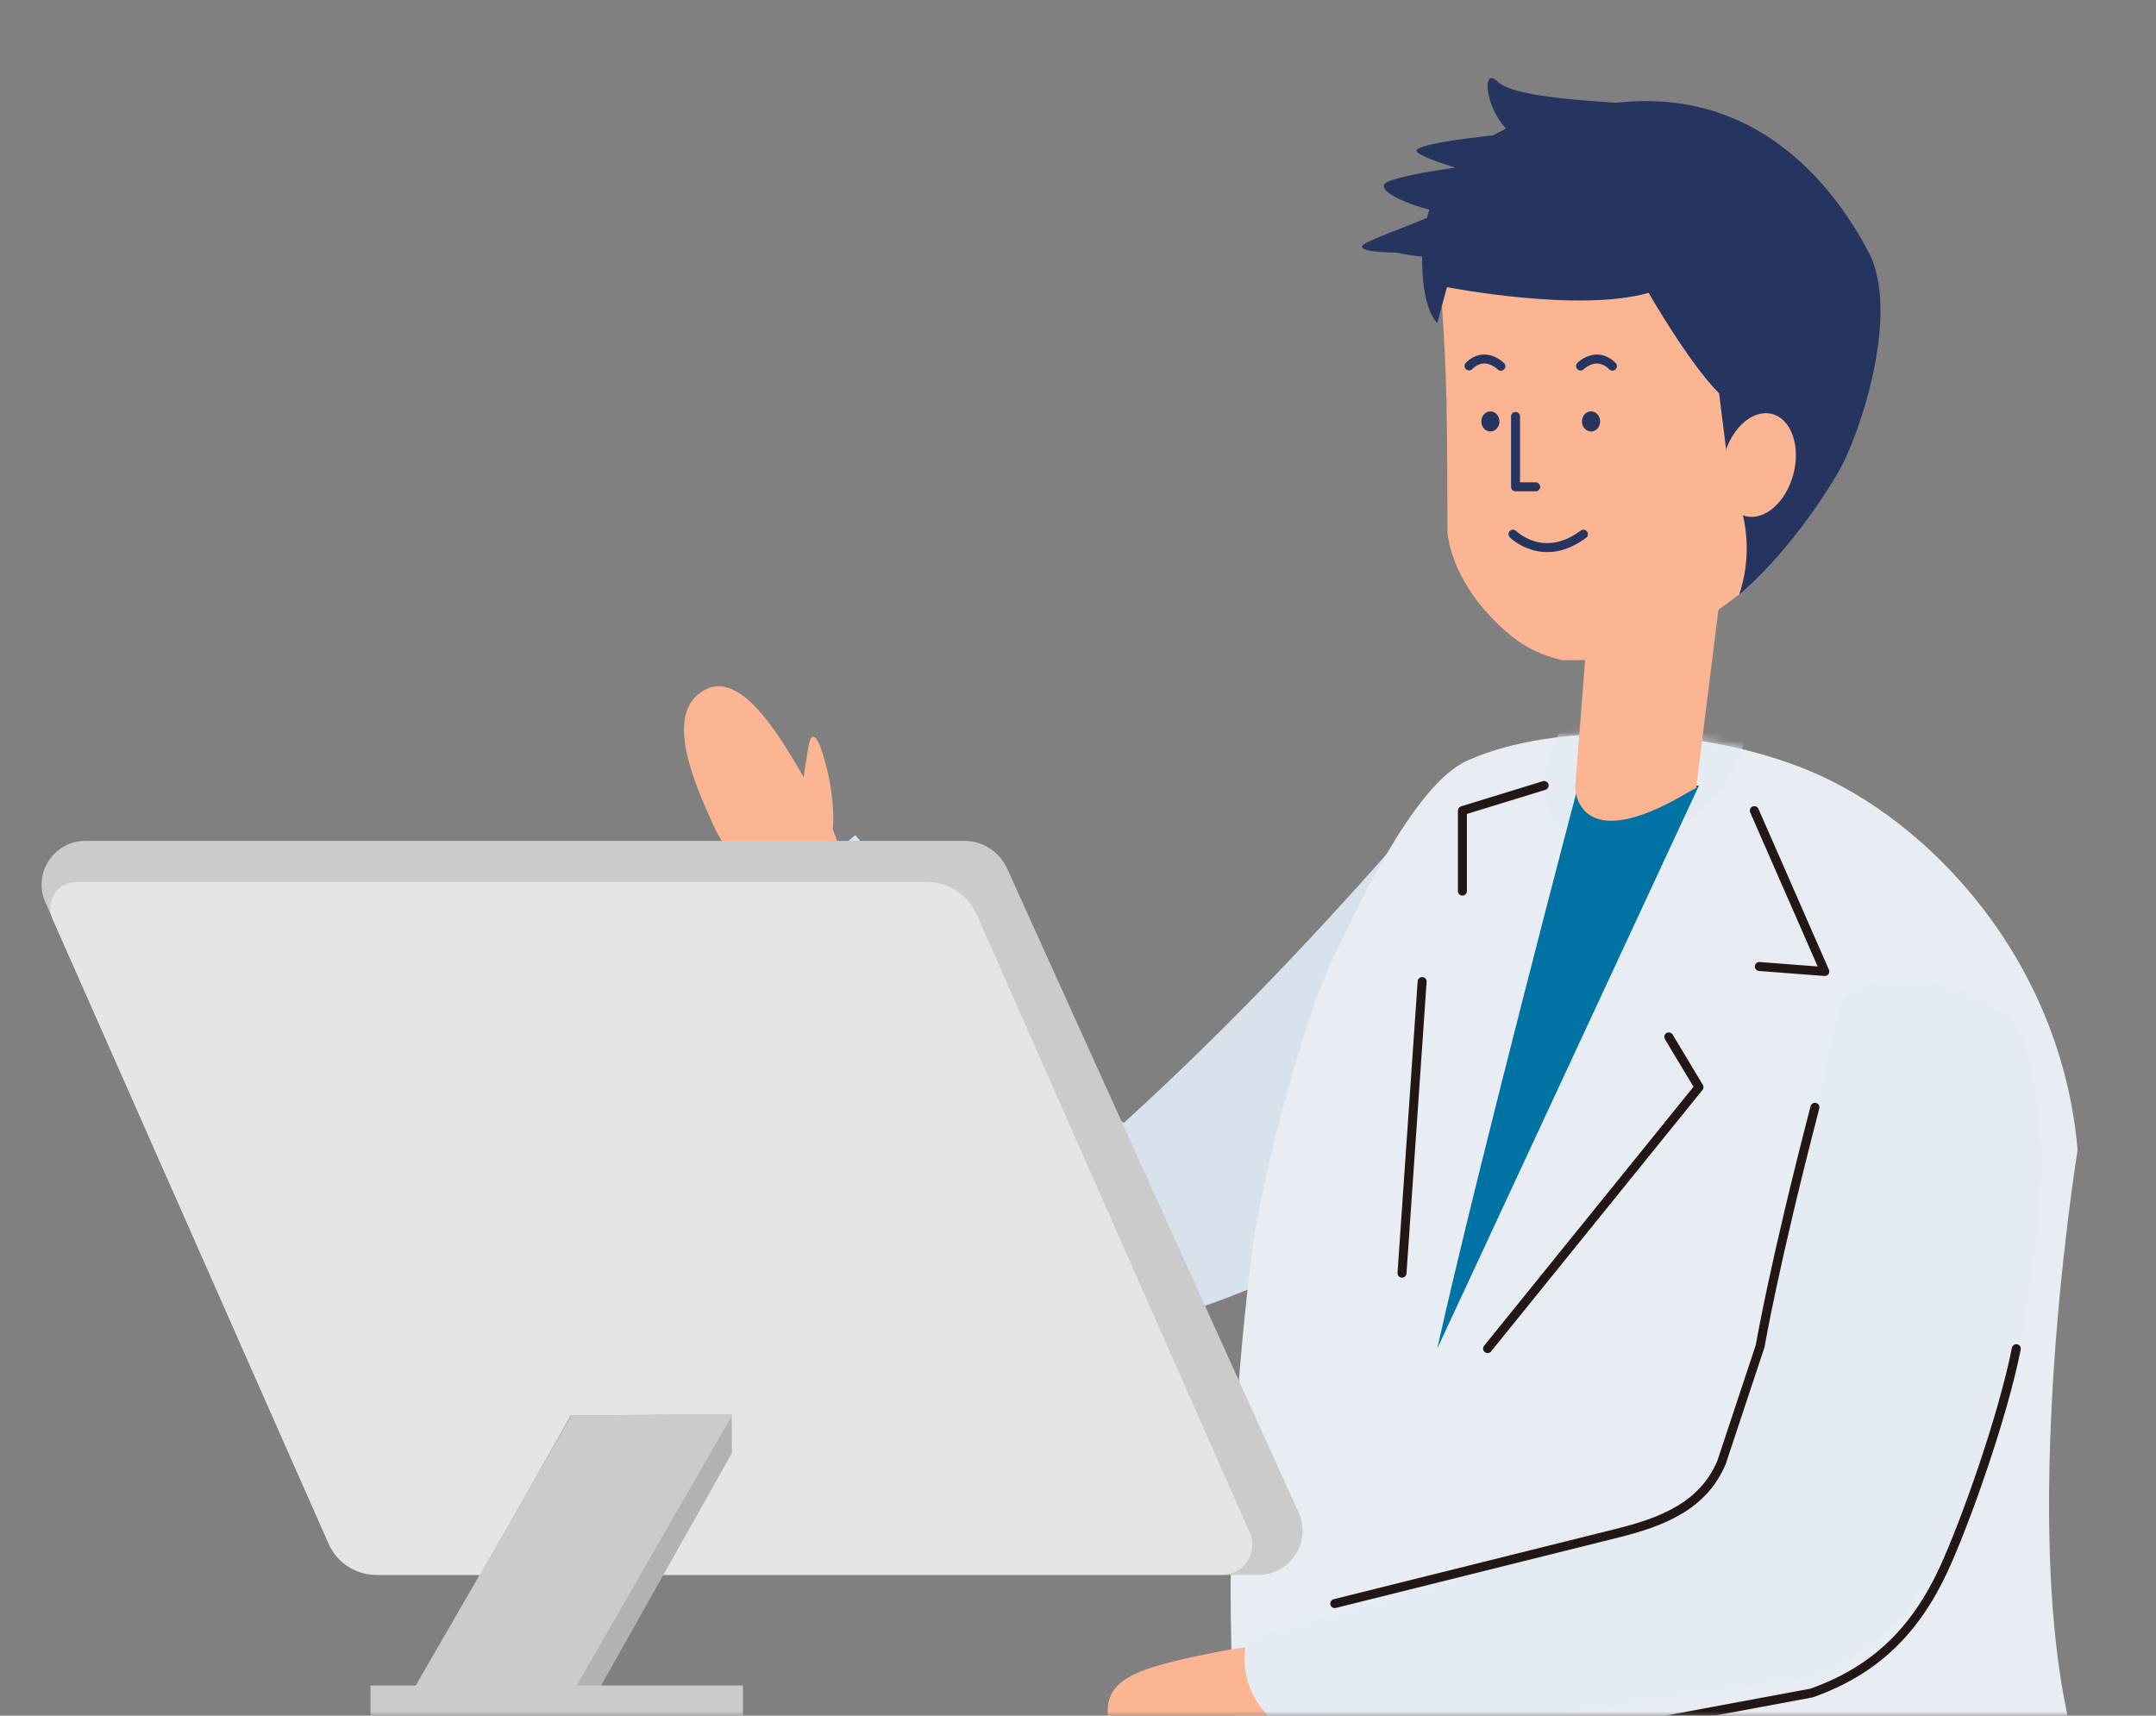
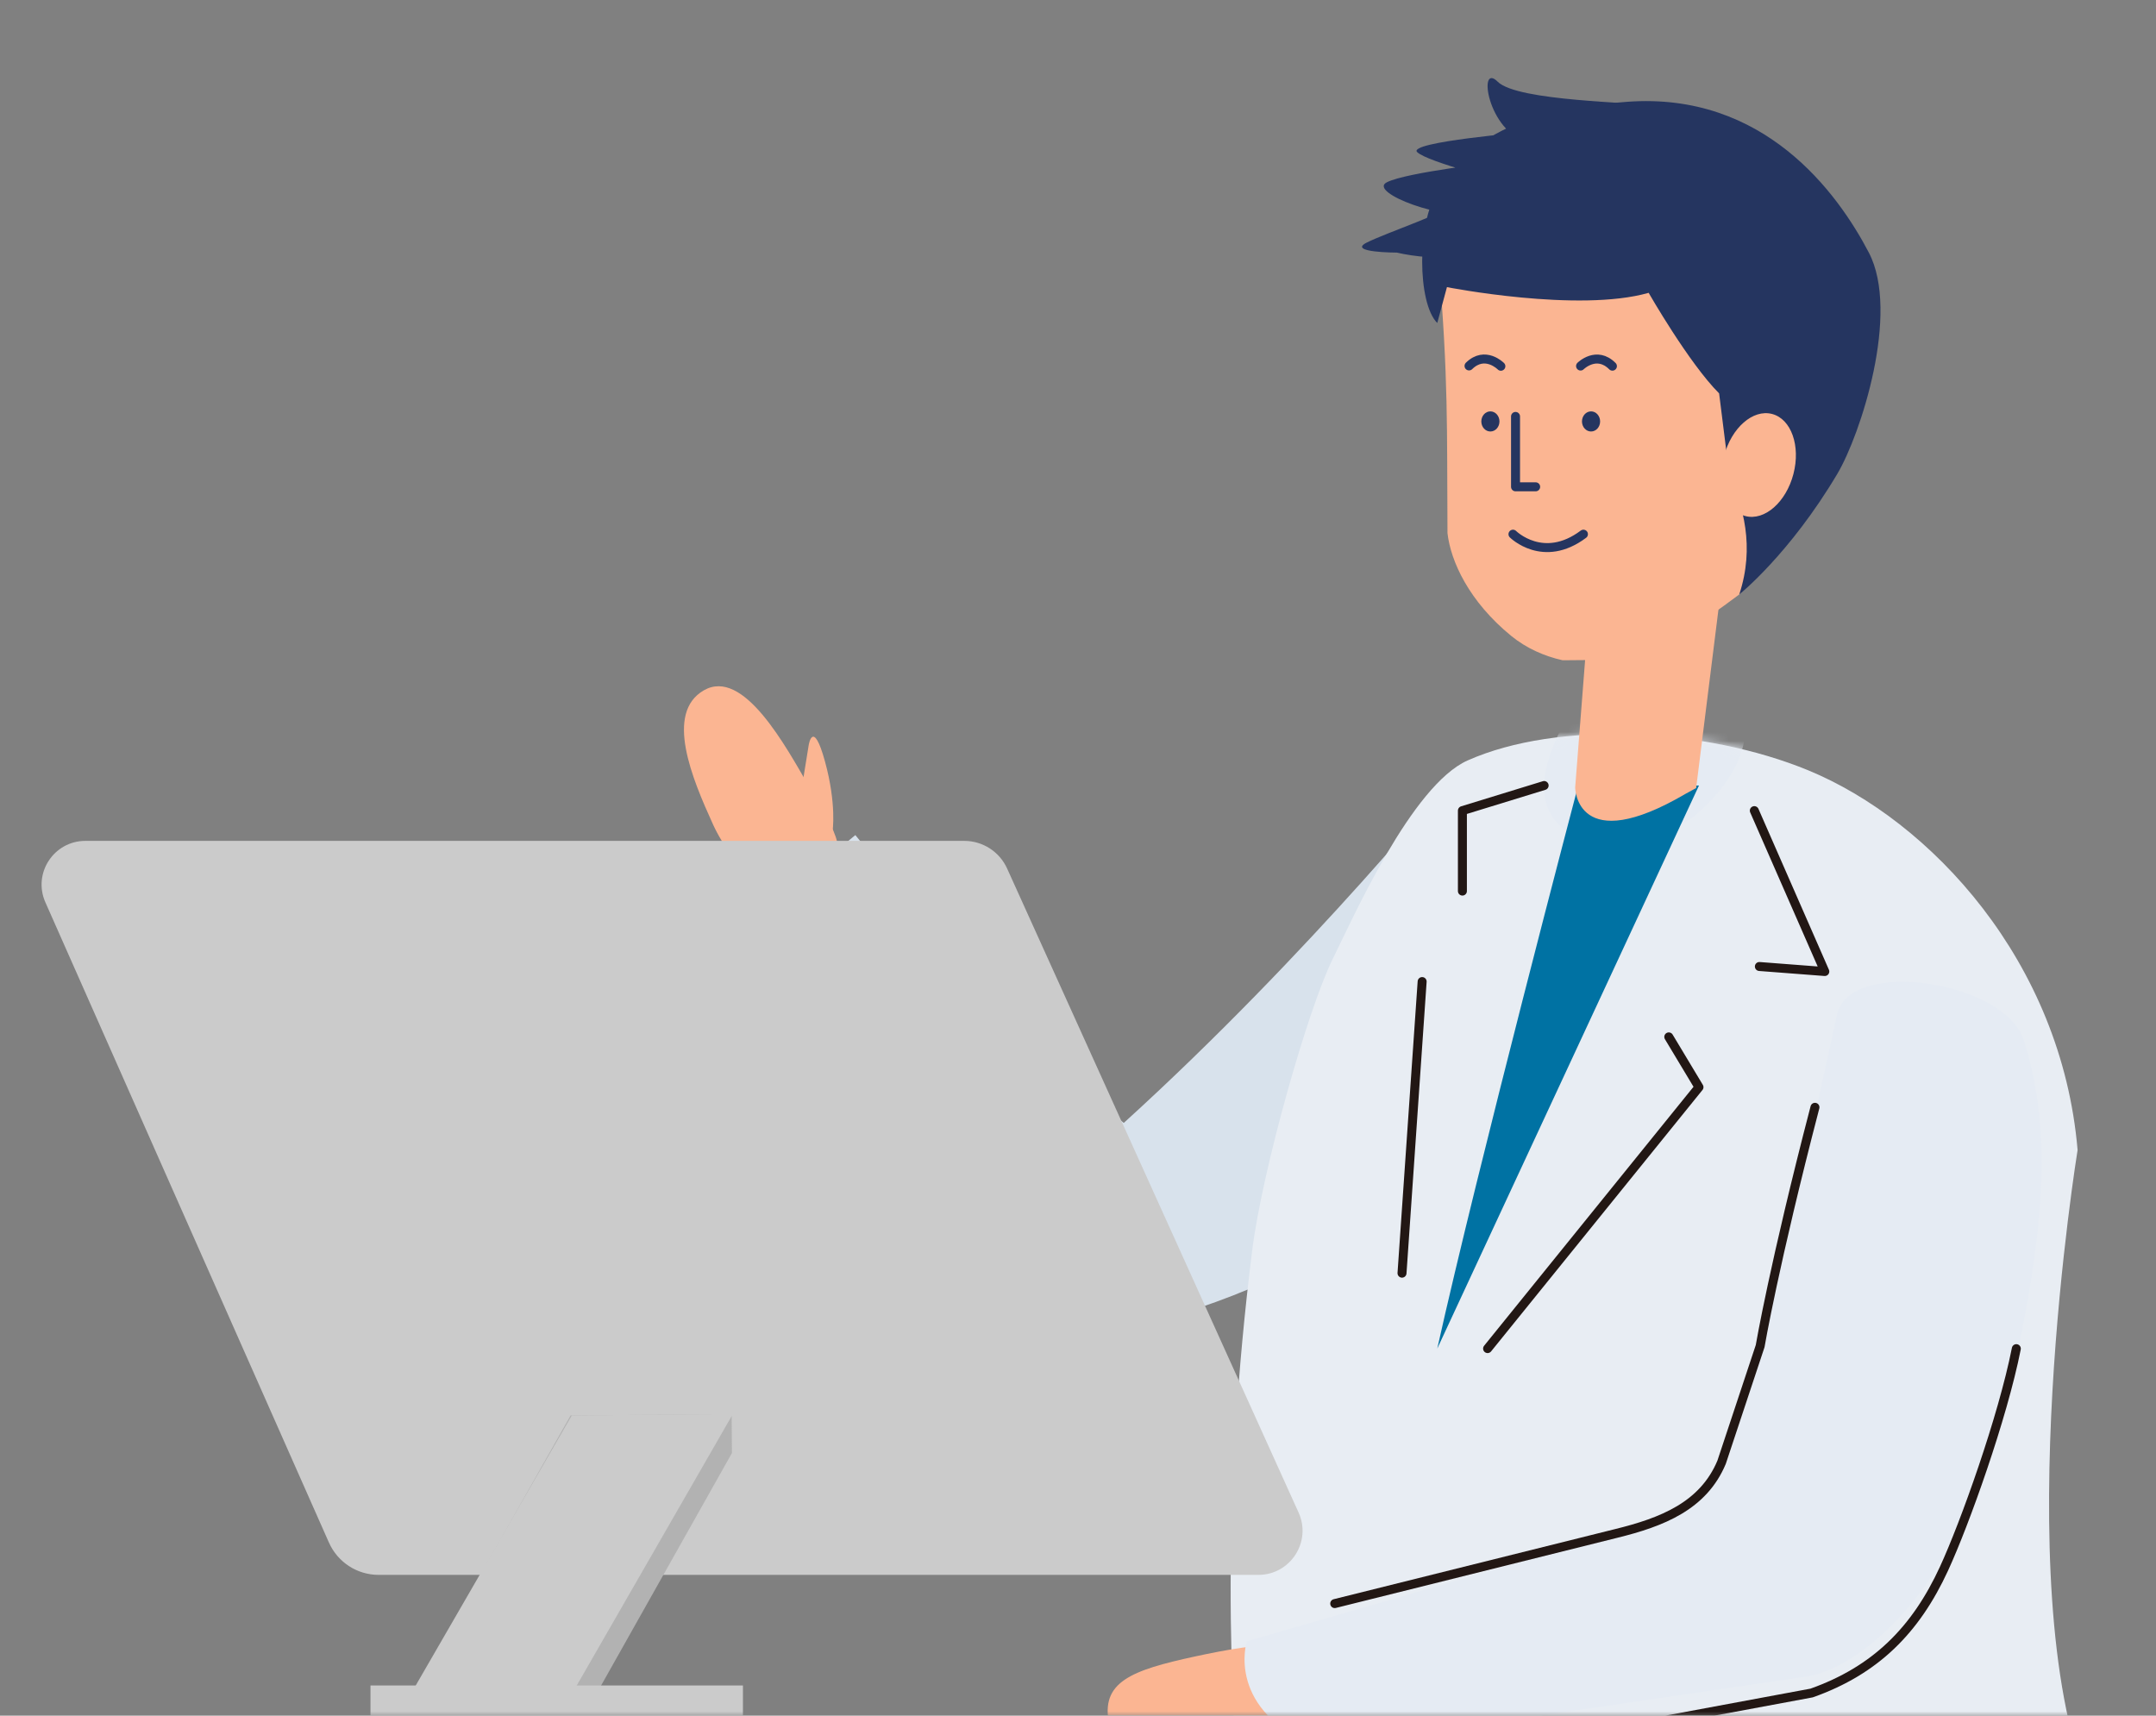
<svg xmlns="http://www.w3.org/2000/svg" width="240" height="191" viewBox="0 0 240 191" fill="none">
  <rect x="0" y="0" width="240" height="191" fill="#808080" stroke="none" />
  <mask id="mask0_216_2995" style="mask-type:luminance" maskUnits="userSpaceOnUse" x="0" y="0" width="240" height="191">
    <path d="M240 0.704H0.901V191H240V0.704Z" fill="white" />
  </mask>
  <g mask="url(#mask0_216_2995)">
    <path d="M79.356 91.749C81.721 96.946 86.437 100.555 90.83 98.035C95.222 95.516 92.977 92.647 90.208 87.829C87.438 83.011 82.752 74.328 78.359 76.848C73.966 79.368 77.055 86.688 79.356 91.749Z" fill="#FBB592" />
    <path d="M162.259 130.987V85.773C162.259 85.773 146.034 105.99 125.094 125.015C125.094 125.015 113.202 115.145 95.214 92.97L86.041 100.563C86.041 100.563 100.812 142.628 115.942 147.335C131.071 152.042 162.254 130.983 162.254 130.983L162.259 130.987Z" fill="#D8E2EC" />
    <path d="M228.571 230.877C167.989 256.142 142.562 228.613 142.562 228.613C142.524 228.621 132.55 193.865 139.388 139.227C140.508 130.272 145.574 112.383 148.352 106.765C150.615 102.19 157.155 87.421 163.375 84.658C173.46 80.181 189.808 81.032 201.273 85.752C214.924 91.375 229.491 107.046 231.272 128.034C231.272 128.034 223.428 176.167 232.392 198.555C232.392 198.555 238.809 218.296 241.774 220.671C241.774 220.671 232.503 229.234 228.571 230.873V230.877Z" fill="#E8EDF3" />
    <mask id="mask1_216_2995" style="mask-type:luminance" maskUnits="userSpaceOnUse" x="136" y="81" width="106" height="161">
      <path d="M228.571 230.877C167.989 256.142 142.562 228.613 142.562 228.613C142.524 228.621 132.55 193.865 139.388 139.227C140.508 130.272 145.574 112.383 148.352 106.765C150.615 102.19 157.155 87.421 163.375 84.658C173.46 80.181 189.808 81.032 201.273 85.752C214.924 91.375 229.491 107.046 231.272 128.034C231.272 128.034 223.428 176.167 232.392 198.555C232.392 198.555 238.809 218.296 241.774 220.671C241.774 220.671 232.503 229.234 228.571 230.873V230.877Z" fill="white" />
    </mask>
    <g mask="url(#mask1_216_2995)">
      <path d="M193.992 78.78L175.914 77.661C175.914 77.661 168.3 87.735 174.009 92.213C179.719 96.69 188.282 91.093 188.282 91.093C188.282 91.093 195.896 85.496 193.992 78.78Z" fill="#E5EBF3" />
    </g>
    <path d="M160.12 28.965C161.245 42.215 161.057 47.501 161.13 59.351C161.483 62.475 163.516 66.952 168.232 70.8C169.885 72.149 171.866 73.043 173.95 73.507L179.067 73.464C184.354 72.894 189.288 69.408 193.608 66.182L194.729 65.062L195.108 58.448L196.169 25.224L160.12 28.965Z" fill="#FBB592" />
    <path d="M183.523 32.6C183.523 32.6 188.006 40.436 191.367 43.794L192.488 52.749C194.017 56.342 195.376 60.819 193.608 66.182C193.608 66.182 199.211 61.704 204.528 52.749C207.106 48.408 211.541 34.839 208.035 28.123C204.528 21.406 196.348 10.213 181.154 11.332C165.961 12.451 162.685 17.367 159.992 21.406C157.751 24.765 157.751 33.72 159.992 35.958L161.07 31.966C161.07 31.966 175.68 34.839 183.523 32.6Z" fill="#253560" />
    <path d="M199.638 52.774C200.457 49.635 199.393 46.641 197.262 46.086C195.13 45.531 192.739 47.626 191.92 50.765C191.101 53.904 192.164 56.898 194.296 57.453C196.427 58.008 198.819 55.913 199.638 52.774Z" fill="#FBB592" />
    <path d="M183.434 11.813C182.403 11.332 168.956 11.332 166.715 9.093C164.474 6.854 165.595 14.69 170.077 15.809C174.559 16.929 183.434 11.813 183.434 11.813Z" fill="#253560" />
    <path d="M170.077 14.69C170.077 14.69 156.63 15.809 157.751 16.928C158.872 18.048 167.836 20.286 167.836 20.286L170.077 14.69Z" fill="#253560" />
    <path d="M166.715 18.048C166.715 18.048 156.63 19.167 154.389 20.287C152.148 21.406 161.113 24.764 164.474 23.645C167.836 22.525 166.715 18.048 166.715 18.048Z" fill="#253560" />
    <path d="M162.233 22.525C161.113 23.645 154.389 25.884 152.148 27.003C149.907 28.122 155.51 28.122 155.51 28.122C155.51 28.122 159.992 29.242 162.233 28.122C164.474 27.003 162.233 22.525 162.233 22.525Z" fill="#253560" />
    <path d="M137.13 196.738C130.087 198.262 124.506 196.704 123.479 191.975C122.452 187.246 125.946 185.948 132.988 184.42C140.031 182.897 147.952 181.718 148.978 186.446C150.005 191.175 144.173 195.21 137.13 196.734V196.738Z" fill="#FBB592" />
    <path d="M146.929 194.601L200.971 186.663C206.893 185.795 213.446 178.772 216.219 173.397C218.759 168.472 221.166 165.31 222.989 157.648C227.54 138.517 228.707 126.506 225.273 115.797C223.155 109.191 205.879 106.591 204.498 112.954C200.66 130.604 196.322 148.978 196.322 148.978L192.564 162.071C190.72 167.038 186.203 169.013 181.15 170.472L138.791 182.722C138.791 182.722 136.303 190.519 146.933 194.605L146.929 194.601Z" fill="#E5EBF3" />
    <path d="M175.117 193.418L201.665 188.48C208.763 185.965 213.245 181.487 216.398 174.643C218.716 169.613 222.921 157.87 224.451 150.145" stroke="#221714" stroke-linecap="round" stroke-linejoin="round" />
    <path d="M202.036 123.274C197.481 140.755 195.935 149.859 195.935 149.859L191.644 162.789C189.599 167.675 185.006 169.463 179.898 170.719L148.578 178.525" stroke="#221714" stroke-linecap="round" stroke-linejoin="round" />
    <path d="M175.68 87.45C175.68 87.45 164.474 129.987 159.992 150.136L189.126 87.45H175.68Z" fill="#0072A3" />
    <path d="M187.716 88.327C175.458 95.541 175.343 87.697 175.343 87.697L176.587 71.728L191.363 67.301L188.811 87.731L187.712 88.331L187.716 88.327Z" fill="#FBB592" />
    <path d="M165.595 150.136L189.126 121.032L185.764 115.435" stroke="#221714" stroke-linecap="round" stroke-linejoin="round" />
    <path d="M195.287 90.247L203.131 108.157L195.849 107.599" stroke="#221714" stroke-linecap="round" stroke-linejoin="round" />
    <path d="M158.309 109.276L156.068 141.739" stroke="#221714" stroke-linecap="round" stroke-linejoin="round" />
    <path d="M171.888 87.45L162.791 90.246V93.605V99.202" stroke="#221714" stroke-linecap="round" stroke-linejoin="round" />
    <path d="M177.111 48.037C177.669 48.037 178.121 47.536 178.121 46.918C178.121 46.3 177.669 45.798 177.111 45.798C176.554 45.798 176.101 46.3 176.101 46.918C176.101 47.536 176.554 48.037 177.111 48.037Z" fill="#253560" />
    <path d="M165.906 48.037C166.463 48.037 166.916 47.536 166.916 46.918C166.916 46.3 166.463 45.798 165.906 45.798C165.348 45.798 164.896 46.3 164.896 46.918C164.896 47.536 165.348 48.037 165.906 48.037Z" fill="#253560" />
    <path d="M167.073 40.773C167.073 40.773 165.318 38.983 163.528 40.739" stroke="#253560" stroke-linecap="round" stroke-linejoin="round" />
    <path d="M175.944 40.751C175.944 40.751 177.72 38.987 179.489 40.764" stroke="#253560" stroke-linecap="round" stroke-linejoin="round" />
    <path d="M168.705 46.36V54.196H170.946" stroke="#253560" stroke-linecap="round" stroke-linejoin="round" />
    <path d="M168.42 59.47C168.42 59.47 171.781 62.828 176.263 59.47" stroke="#253560" stroke-linecap="round" stroke-linejoin="round" />
    <path d="M89.3 87.42L90.025 82.934C90.025 82.934 90.506 79.946 91.831 84.76C93.156 89.574 92.675 92.566 92.675 92.566L89.057 88.914L89.3 87.42Z" fill="#FBB592" />
    <path d="M36.614 171.728L5.051 100.453C3.624 97.231 5.984 93.613 9.512 93.613H107.331C109.393 93.613 111.264 94.818 112.111 96.695L144.556 168.391C146.026 171.643 143.648 175.329 140.074 175.329H42.148C39.754 175.329 37.585 173.92 36.618 171.732L36.614 171.728Z" fill="#CBCBCB" />
-     <path d="M136.043 175.329H41.888C39.588 175.329 37.508 173.971 36.58 171.873L5.839 102.283C4.992 100.359 6.402 98.197 8.502 98.197H103.22C105.593 98.197 107.74 99.598 108.699 101.764L139.115 170.621C140.095 172.839 138.468 175.329 136.043 175.329Z" fill="#E5E5E5" />
    <path d="M45.821 188.894L48.096 188.762L66.361 188.626L81.478 161.764L81.444 157.444L63.515 157.581L45.821 188.894Z" fill="#B2B2B2" />
    <path d="M45.723 188.6H63.651L81.58 157.419L63.651 157.581L45.723 188.6Z" fill="#CBCBCB" />
    <path d="M82.701 187.642H41.241V191H82.701V187.642Z" fill="#CBCBCB" />
  </g>
</svg>